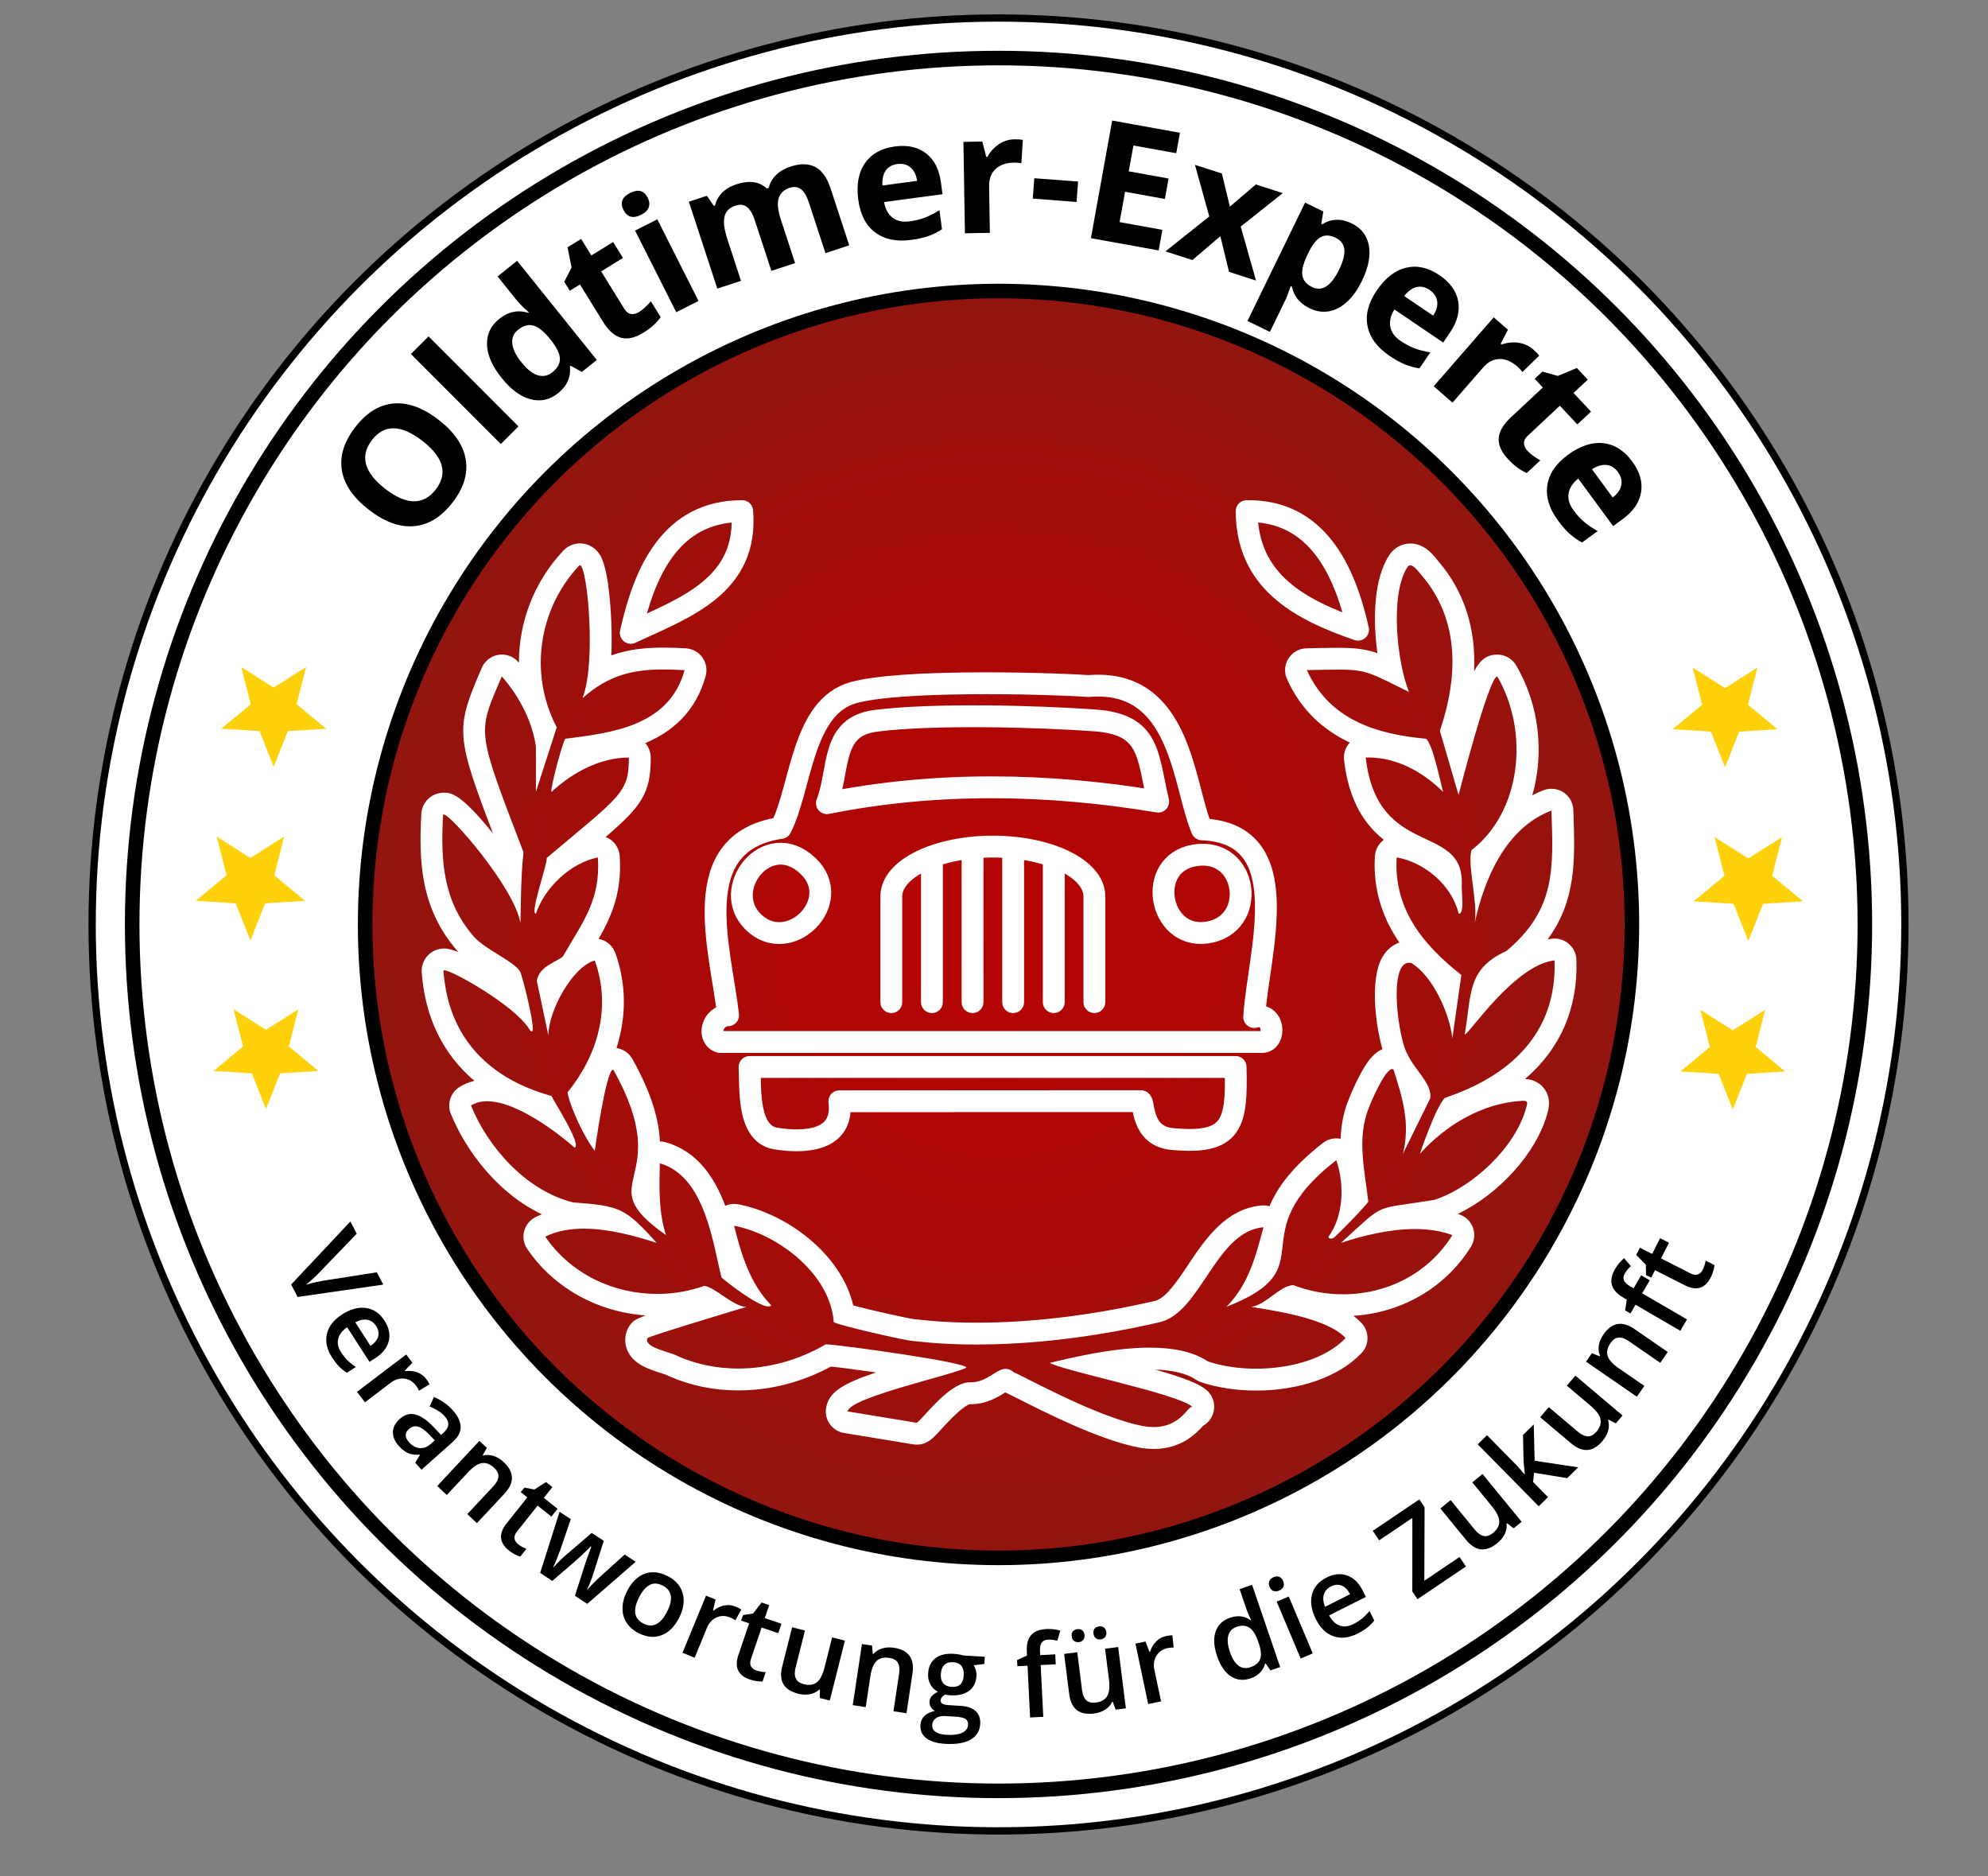
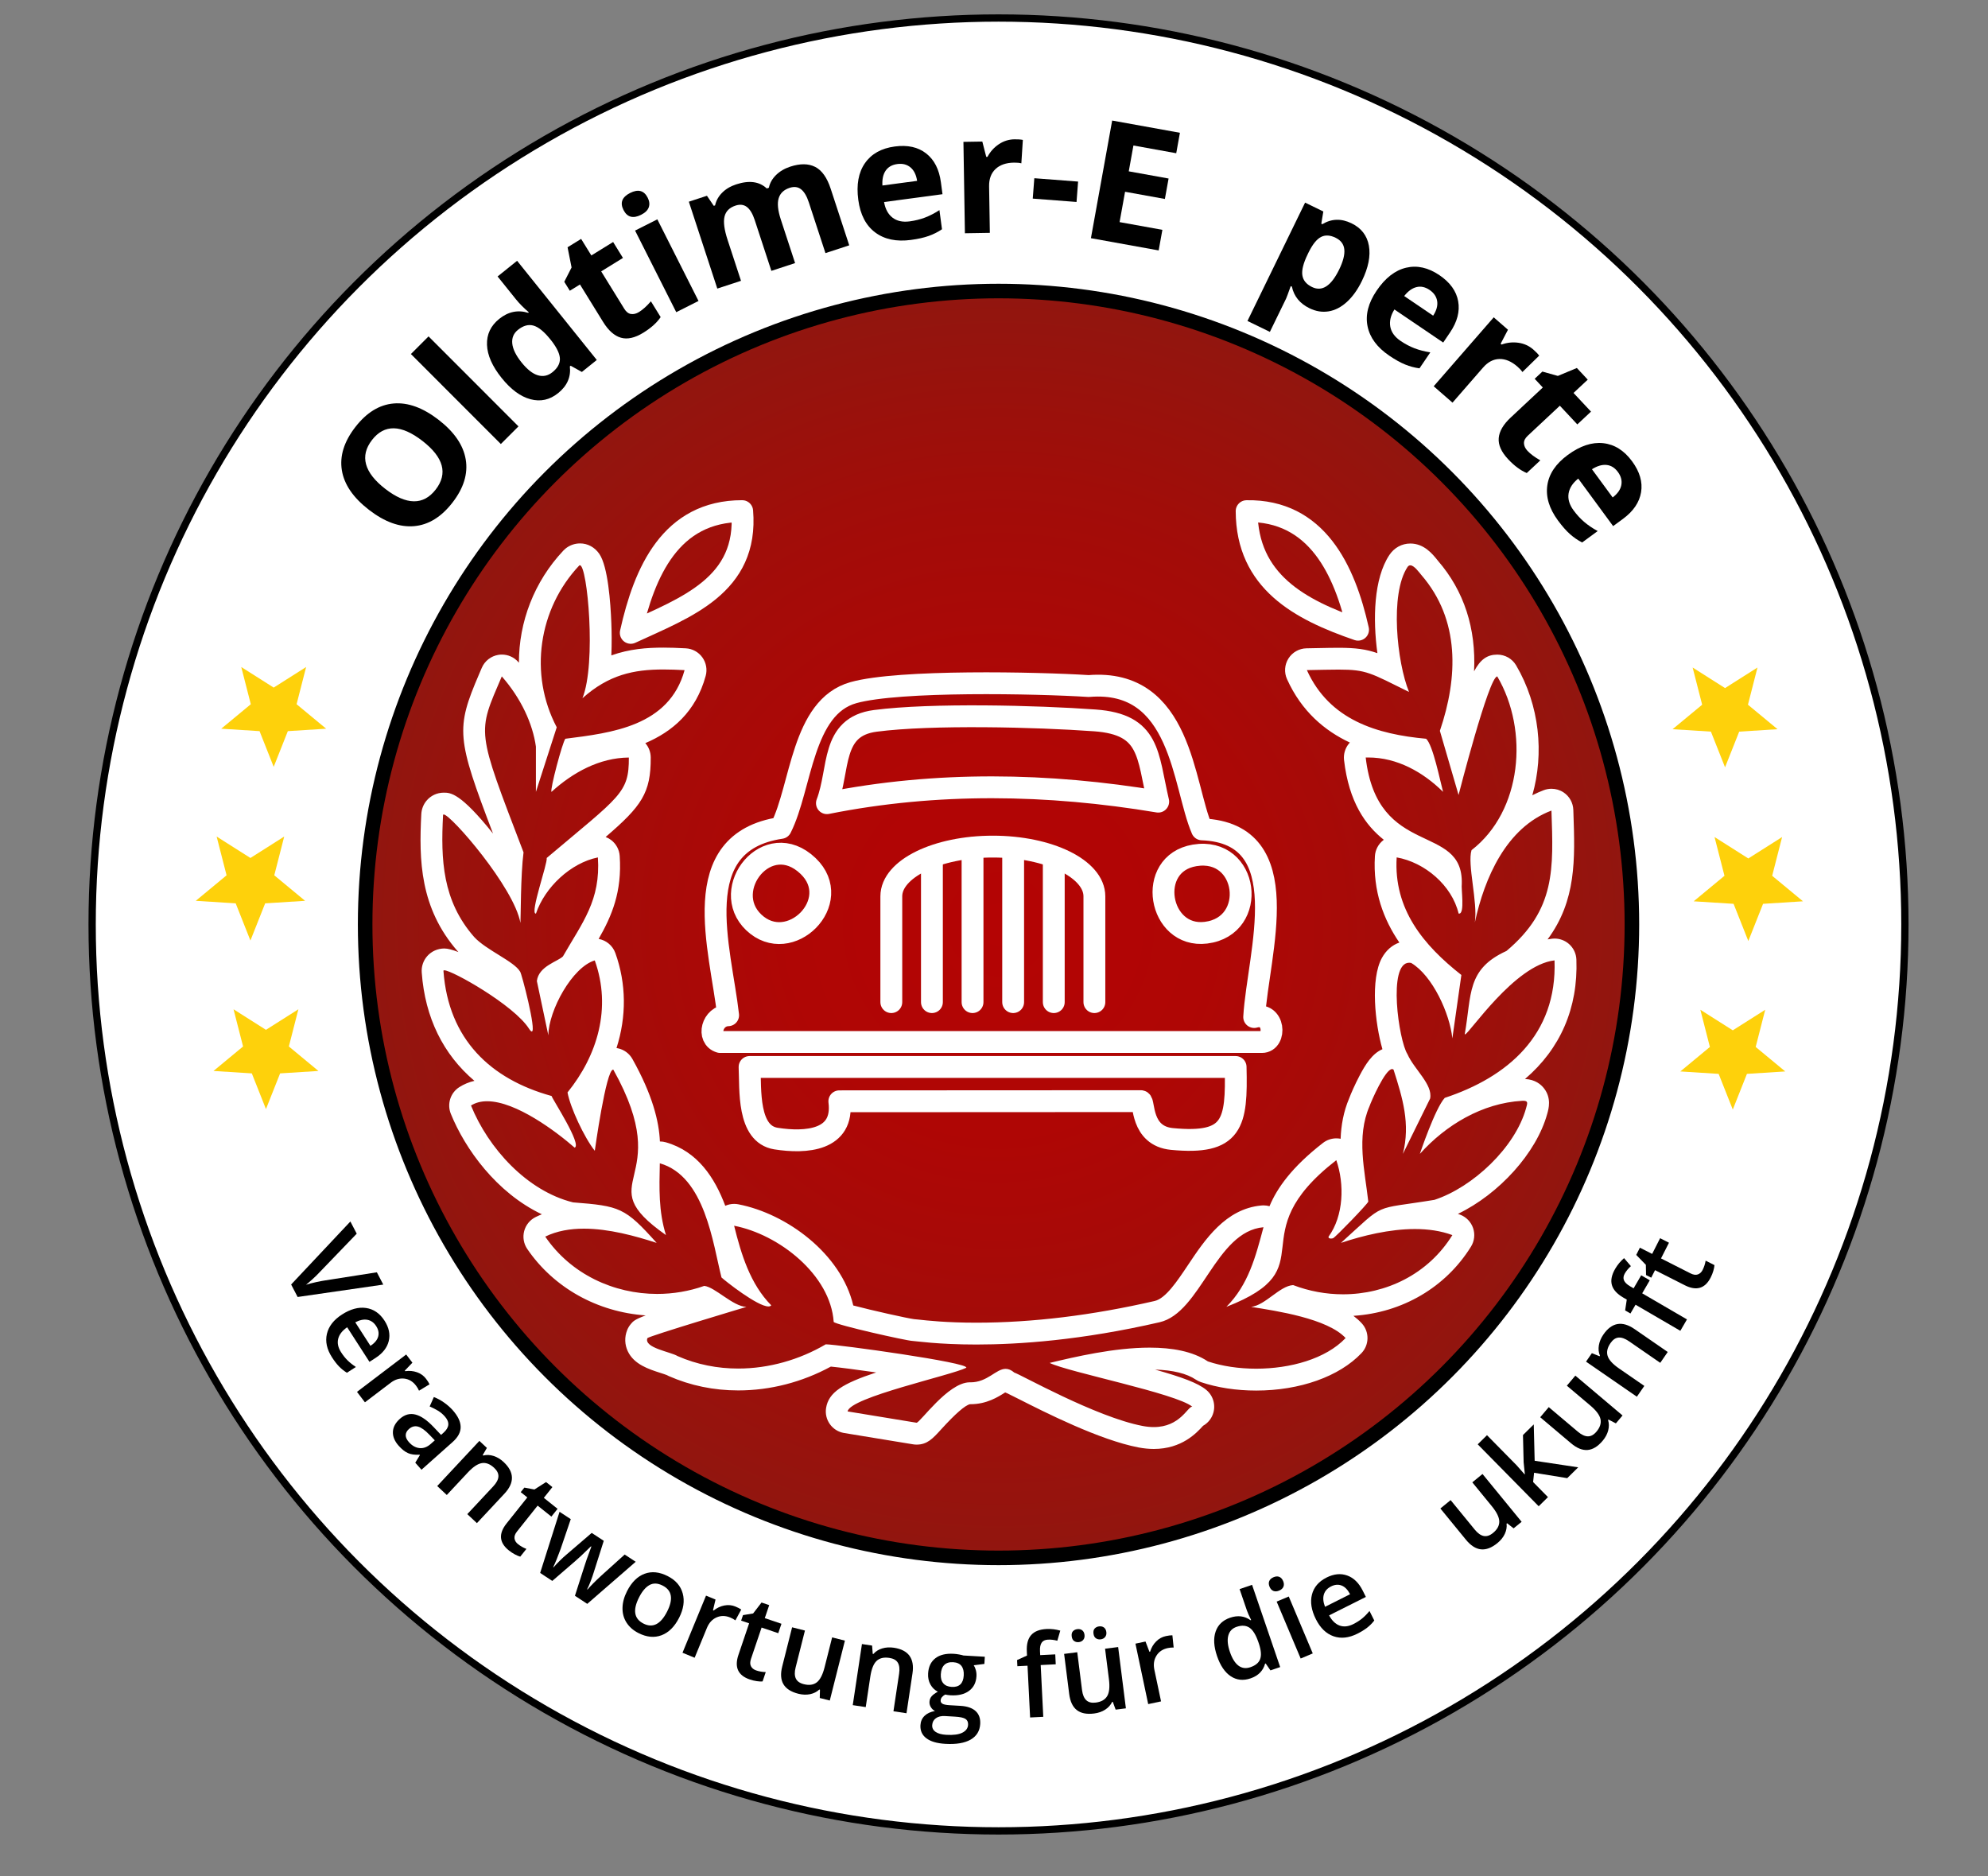
<svg xmlns="http://www.w3.org/2000/svg" id="Ebene_1" data-name="Ebene 1" width="273.07" height="257.679" viewBox="0 0 273.07 257.679">
  <rect x="0" y="0" width="273.07" height="257.679" fill="#808080" stroke="none" />
  <defs>
    <style>
      .cls-1 {
        fill: #fed10b;
      }

      .cls-2 {
        fill: #fff;
      }

      .cls-3 {
        stroke: #fff;
        stroke-linecap: round;
        stroke-linejoin: round;
        stroke-width: 3px;
      }

      .cls-3, .cls-4, .cls-5 {
        fill: none;
      }

      .cls-4, .cls-5, .cls-6 {
        stroke: #000;
        stroke-miterlimit: 10;
      }

      .cls-5, .cls-6 {
        stroke-width: 2px;
      }

      .cls-6 {
        fill: url(#Unbenannter_Verlauf_2);
      }
    </style>
    <radialGradient id="Unbenannter_Verlauf_2" data-name="Unbenannter Verlauf 2" cx="137.156" cy="126.974" fx="137.156" fy="126.974" r="87" gradientUnits="userSpaceOnUse">
      <stop offset="0" stop-color="#b40404" />
      <stop offset=".328" stop-color="#af0605" />
      <stop offset=".697" stop-color="#a10d09" />
      <stop offset="1" stop-color="#91160f" />
    </radialGradient>
  </defs>
  <circle class="cls-2" cx="137.156" cy="126.974" r="124.5" />
  <g>
    <path d="M51.766,174.752l.88,1.687-11.762,1.702-.894-1.714,8.137-8.655.873,1.674-5.103,5.299c-.238.263-.558.576-.958.941-.401.364-.706.624-.914.778.376-.12.822-.238,1.34-.352.517-.114.904-.19,1.163-.226l7.237-1.135Z" />
    <path d="M45.61,186.441c-.716-1.108-.951-2.185-.708-3.228.244-1.042.933-1.93,2.067-2.661,1.165-.751,2.268-1.051,3.309-.9,1.04.15,1.888.732,2.542,1.747.606.941.8,1.869.581,2.784-.22.914-.831,1.694-1.832,2.341l-.819.527-3.063-4.752c-.679.468-1.09.998-1.234,1.591-.144.592-.011,1.208.402,1.849.272.421.565.788.878,1.1.315.311.698.617,1.151.915l-1.231.794c-.414-.256-.78-.55-1.098-.881-.316-.331-.632-.739-.944-1.226ZM51.672,182.139c-.31-.481-.712-.769-1.204-.862-.492-.093-1.049.021-1.669.342l2.087,3.236c.584-.388.939-.817,1.063-1.288.126-.471.033-.946-.277-1.428Z" />
    <path d="M58.518,189.374c.22.289.38.543.482.761l-1.445.876c-.105-.241-.242-.471-.409-.691-.436-.574-.977-.896-1.622-.969-.645-.071-1.268.12-1.866.575l-3.531,2.682-1.091-1.435,6.757-5.133.855,1.124-1.048,1.095.056.073c.573-.082,1.115-.033,1.625.148.51.181.923.478,1.238.894Z" />
    <path d="M57.039,200.904l.643-1.055-.04-.045c-.658.037-1.194-.037-1.609-.223s-.838-.52-1.27-1.006c-.555-.623-.818-1.259-.793-1.908.025-.648.346-1.246.961-1.794.653-.581,1.362-.776,2.126-.587.765.19,1.603.768,2.518,1.734l1.009,1.065.338-.301c.405-.36.624-.725.656-1.092.032-.368-.128-.751-.481-1.148-.289-.324-.614-.594-.975-.807s-.729-.399-1.103-.559l.575-1.293c.485.185.957.44,1.414.765.458.326.848.671,1.171,1.033.717.807,1.082,1.571,1.096,2.295s-.355,1.421-1.108,2.09l-4.271,3.799-.856-.964ZM56.172,198.081c.435.489.921.761,1.457.815.537.053,1.052-.14,1.545-.578l.55-.489-.758-.784c-.587-.613-1.103-.981-1.55-1.102-.445-.12-.863-.007-1.253.34-.283.252-.427.53-.433.836-.005.306.142.627.441.963Z" />
    <path d="M65.509,209.203l-1.322-1.236,3.562-3.812c.447-.478.684-.926.712-1.341.027-.415-.168-.818-.587-1.209-.557-.52-1.118-.737-1.683-.649-.565.089-1.209.519-1.933,1.293l-2.886,3.088-1.317-1.23,5.793-6.199,1.031.963-.574.986.067.062c.463-.12.941-.101,1.435.06.494.161.95.436,1.369.828,1.487,1.39,1.524,2.841.109,4.354l-3.776,4.042Z" />
    <path d="M71.146,212.083c.345.273.731.494,1.161.66l-.846,1.062c-.211-.056-.457-.159-.739-.31-.283-.149-.557-.33-.82-.54-1.336-1.065-1.442-2.302-.32-3.709l2.85-3.575-.905-.723.497-.624,1.383.259,1.599-1.022.87.693-1.176,1.477,1.89,1.506-.852,1.068-1.89-1.507-2.831,3.552c-.271.34-.386.658-.345.956.041.297.199.556.475.776Z" />
    <path d="M78.973,219.18l1.254-3.912c.119-.424.453-1.37,1.001-2.84l-.058-.037c-1.006.991-1.74,1.682-2.202,2.069l-3.106,2.679-1.667-1.095,2.666-8.398,1.539,1.01-1.39,4.089c-.361.999-.701,1.834-1.02,2.506l.038.025c.248-.284.548-.6.901-.946.352-.347.627-.6.823-.758l3.526-3.026,1.655,1.086-1.404,4.419c-.073.252-.203.625-.391,1.12-.186.495-.351.867-.49,1.118l.051.034c.409-.484,1.042-1.122,1.897-1.912l3.21-2.894,1.515.993-6.656,5.781-1.693-1.11Z" />
    <path d="M93.286,222.196c-.629,1.234-1.437,2.037-2.423,2.408-.986.37-2.044.268-3.175-.309-.706-.359-1.249-.837-1.63-1.432-.38-.596-.564-1.266-.551-2.012.012-.745.219-1.512.62-2.301.624-1.226,1.426-2.023,2.405-2.391.98-.368,2.041-.262,3.186.321,1.094.557,1.78,1.35,2.06,2.379.28,1.029.115,2.141-.492,3.335ZM87.782,219.395c-.889,1.745-.688,2.946.603,3.603,1.275.649,2.358.102,3.247-1.645.879-1.728.676-2.918-.609-3.572-.674-.344-1.276-.369-1.808-.077-.53.293-1.008.856-1.433,1.69Z" />
    <path d="M101.016,220.658c.336.138.603.275.801.412l-.803,1.486c-.213-.153-.447-.283-.702-.389-.667-.274-1.297-.279-1.89-.015-.594.265-1.033.745-1.319,1.44l-1.688,4.1-1.667-.686,3.231-7.846,1.306.538-.35,1.474.085.035c.453-.361.945-.593,1.477-.695.531-.102,1.038-.054,1.52.145Z" />
    <path d="M103.867,229.433c.417.142.856.217,1.316.228l-.435,1.286c-.217.019-.484.005-.801-.04-.316-.046-.635-.122-.955-.231-1.617-.549-2.138-1.675-1.56-3.38l1.467-4.331-1.097-.371.256-.756,1.389-.227,1.157-1.503,1.054.357-.606,1.787,2.289.775-.439,1.293-2.289-.775-1.457,4.302c-.14.412-.14.751-.001,1.017.14.266.377.455.711.568Z" />
    <path d="M112.603,233.22l.026-1.14-.089-.023c-.34.321-.762.533-1.265.639-.505.104-1.044.084-1.619-.06-.997-.252-1.678-.688-2.044-1.308-.365-.62-.421-1.433-.167-2.439l1.358-5.378,1.763.445-1.281,5.072c-.159.63-.149,1.135.029,1.515.178.38.543.64,1.093.778.734.185,1.329.102,1.784-.249.455-.352.814-1.044,1.074-2.075l1.035-4.099,1.755.443-2.077,8.227-1.376-.348Z" />
    <path d="M124.515,235.313l-1.791-.27.777-5.159c.098-.647.04-1.149-.173-1.508-.212-.357-.602-.579-1.168-.664-.754-.114-1.339.025-1.755.418s-.702,1.112-.86,2.159l-.629,4.18-1.783-.268,1.264-8.391,1.395.21.085,1.138.091.014c.314-.361.719-.615,1.217-.763s1.03-.179,1.597-.094c2.013.304,2.865,1.48,2.557,3.527l-.823,5.47Z" />
    <path d="M135.273,227.552l-.058.988-1.463.184c.122.186.219.412.291.678.071.266.099.544.082.835-.052.873-.393,1.542-1.024,2.007-.632.466-1.477.667-2.533.606-.271-.016-.515-.051-.731-.104-.402.218-.612.487-.632.809-.011.194.071.345.247.452.175.107.506.176.99.204l1.478.087c.935.054,1.633.295,2.095.722.461.426.67,1.015.627,1.766-.057.96-.495,1.677-1.317,2.151s-1.98.668-3.477.581c-1.154-.067-2.022-.323-2.606-.768s-.854-1.044-.81-1.799c.03-.521.221-.949.57-1.285.351-.335.825-.555,1.426-.658-.233-.116-.422-.292-.565-.528s-.206-.479-.191-.731c.019-.316.123-.579.315-.788s.47-.41.835-.605c-.429-.215-.767-.543-1.015-.985s-.355-.949-.322-1.522c.054-.919.385-1.614.994-2.086s1.449-.676,2.522-.613c.24.015.491.046.752.094.261.049.457.095.588.139l2.933.171ZM128.046,236.951c-.022.388.135.696.473.927.338.23.823.363,1.456.399.981.058,1.719-.04,2.215-.293s.758-.611.785-1.076c.021-.367-.095-.637-.349-.808-.254-.172-.738-.277-1.453-.319l-1.363-.08c-.516-.03-.932.067-1.25.292s-.489.544-.514.958ZM129.231,229.95c-.031.531.082.947.338,1.249.257.302.641.468,1.151.498,1.041.06,1.595-.466,1.659-1.578.032-.552-.071-.984-.311-1.298-.241-.315-.624-.486-1.149-.518-.521-.03-.924.095-1.21.376-.285.28-.444.704-.477,1.27Z" />
    <path d="M145.017,228.592l-2.068.102.354,7.111-1.808.09-.355-7.11-1.395.069-.042-.843,1.367-.621-.027-.552c-.05-1.001.147-1.755.594-2.261.446-.507,1.151-.783,2.117-.832.633-.031,1.262.042,1.885.221l-.406,1.388c-.452-.12-.88-.171-1.283-.15-.408.019-.7.161-.874.424-.174.262-.248.645-.223,1.151l.027.552,2.069-.103.067,1.364Z" />
    <path d="M153.244,234.819l-.391-1.071-.091.011c-.199.423-.515.774-.945,1.056-.432.281-.941.459-1.529.534-1.02.129-1.813-.028-2.38-.473-.566-.443-.915-1.181-1.045-2.211l-.696-5.503,1.804-.228.656,5.19c.082.644.275,1.111.58,1.399.304.289.738.398,1.302.327.75-.096,1.273-.39,1.569-.884.296-.493.377-1.268.244-2.323l-.531-4.193,1.797-.228,1.065,8.418-1.408.178ZM147.209,224.764c-.04-.315.017-.552.169-.713s.351-.257.594-.288c.269-.034.493.018.673.154.18.138.287.346.322.624.034.27-.019.495-.161.678-.143.184-.345.292-.608.325-.244.03-.46-.017-.648-.143s-.302-.338-.34-.638ZM150.2,224.386c-.04-.315.017-.553.169-.714s.35-.257.594-.288c.269-.033.494.018.677.154.182.137.291.345.326.624.035.274-.021.501-.169.683-.147.181-.35.288-.608.32-.244.031-.46-.017-.648-.142-.189-.126-.302-.339-.34-.638Z" />
    <path d="M160.144,224.717c.354-.075.653-.112.894-.11l.175,1.681c-.264-.008-.53.018-.8.074-.706.148-1.23.5-1.57,1.053s-.433,1.196-.278,1.933l.916,4.338-1.765.373-1.751-8.303,1.381-.291.542,1.414.09-.019c.171-.554.447-1.022.828-1.406.382-.383.828-.629,1.339-.736Z" />
    <path d="M171.778,230.524c-1.001.343-1.907.247-2.717-.287s-1.438-1.457-1.887-2.769c-.45-1.316-.516-2.438-.198-3.366.318-.928.981-1.563,1.987-1.907,1.055-.36,1.991-.246,2.81.345l.087-.029c-.279-.548-.476-.989-.59-1.323l-1-2.925,1.713-.586,3.861,11.295-1.335.457-.658-.951-.079.027c-.274.985-.939,1.659-1.994,2.019ZM171.764,228.988c.701-.239,1.145-.611,1.329-1.115.185-.503.131-1.199-.162-2.089l-.082-.239c-.346-1.012-.756-1.674-1.231-1.987-.475-.314-1.062-.35-1.765-.11-.6.205-.979.606-1.137,1.204-.158.597-.083,1.346.225,2.246.305.891.693,1.516,1.168,1.875s1.026.432,1.655.216Z" />
    <path d="M174.388,217.951c-.125-.297-.141-.56-.046-.789.096-.229.294-.406.596-.534.292-.123.553-.139.783-.047s.407.285.533.582c.119.283.132.54.038.771-.095.231-.287.408-.58.531-.301.127-.567.144-.799.05s-.406-.282-.525-.565ZM180.32,227.097l-1.661.701-3.298-7.817,1.661-.701,3.298,7.817Z" />
    <path d="M186.457,224.385c-1.18.592-2.274.711-3.285.356-1.01-.354-1.818-1.135-2.424-2.342-.621-1.239-.801-2.367-.539-3.386.261-1.019.932-1.798,2.011-2.339,1.001-.503,1.944-.596,2.83-.278.885.316,1.595,1.008,2.13,2.072l.436.871-5.054,2.535c.393.725.875,1.19,1.448,1.398.573.207,1.2.14,1.882-.202.447-.225.844-.476,1.188-.755.344-.278.689-.627,1.033-1.046l.657,1.31c-.3.385-.631.717-.994.997-.363.279-.803.549-1.319.808ZM182.832,217.896c-.513.257-.841.625-.987,1.103-.145.479-.092,1.045.16,1.697l3.442-1.728c-.323-.621-.712-1.02-1.166-1.195-.454-.176-.938-.135-1.449.122Z" />
-     <path d="M201.358,215.159l-6.652,4.487-.712-1.056.007-10.101-4.561,3.076-.879-1.305,6.398-4.315.721,1.068-.035,10.102,4.834-3.261.879,1.304Z" />
+     <path d="M201.358,215.159Z" />
    <path d="M207.912,209.919l-.9-.7-.071.059c.056.463-.024.929-.24,1.395-.216.468-.553.89-1.012,1.265-.796.651-1.552.94-2.268.864s-1.402-.515-2.06-1.318l-3.513-4.292,1.407-1.151,3.313,4.049c.411.503.822.796,1.234.878.411.083.837-.055,1.276-.415.585-.478.872-1.006.861-1.582-.012-.575-.354-1.274-1.028-2.098l-2.678-3.272,1.401-1.147,5.374,6.566-1.099.898Z" />
    <path d="M209.452,202.47l-.167-1.623-.091-3.744,1.481-1.459.125,4.992,5.981.902-1.508,1.486-4.552-.74-.135,1.273,2.041,2.072-1.274,1.254-8.376-8.505,1.274-1.255,4.085,4.149,1.081,1.228.033-.032Z" />
    <path d="M221.956,195.501l-1.013-.524-.06.07c.14.445.145.918.019,1.416-.126.499-.381.976-.764,1.429-.663.785-1.353,1.207-2.071,1.264-.717.057-1.473-.25-2.266-.919l-4.238-3.578,1.173-1.39,3.998,3.375c.496.419.954.632,1.374.638.42.007.812-.207,1.179-.641.488-.578.674-1.149.558-1.713s-.581-1.188-1.395-1.875l-3.229-2.727,1.168-1.384,6.483,5.474-.916,1.085Z" />
    <path d="M229.079,185.695l-1.028,1.49-4.294-2.963c-.539-.371-1.016-.54-1.431-.507-.414.034-.784.287-1.109.759-.434.627-.565,1.214-.395,1.76s.691,1.119,1.562,1.721l3.479,2.4-1.024,1.484-6.983-4.818.802-1.162,1.059.423.053-.075c-.188-.44-.238-.916-.151-1.429.086-.512.291-1.004.617-1.476,1.155-1.675,2.586-1.925,4.291-.749l4.553,3.142Z" />
    <path d="M226.613,175.848l-1.043,1.79,6.151,3.584-.911,1.565-6.151-3.584-.703,1.207-.729-.425.226-1.485-.477-.277c-.866-.505-1.39-1.082-1.57-1.732-.181-.649-.028-1.392.459-2.228.319-.548.724-1.034,1.214-1.459l.94,1.099c-.348.312-.623.644-.827.992-.206.353-.246.675-.121.964.124.288.405.56.843.815l.477.277,1.043-1.789,1.18.686Z" />
    <path d="M233.874,174.421c.199-.392.336-.815.412-1.27l1.211.614c-.013.217-.064.479-.153.786-.091.308-.212.611-.364.912-.773,1.523-1.962,1.878-3.567,1.063l-4.078-2.069-.523,1.033-.712-.361-.026-1.406-1.323-1.36.504-.992,1.683.855,1.094-2.155,1.218.618-1.094,2.155,4.051,2.055c.388.197.723.245,1.006.145.283-.101.504-.308.664-.623Z" />
  </g>
-   <circle class="cls-5" cx="137.156" cy="126.974" r="119" />
  <circle class="cls-6" cx="137.156" cy="126.974" r="87" />
  <circle class="cls-4" cx="137.156" cy="126.974" r="124.5" />
  <g>
    <g>
      <polygon class="cls-1" points="34.398 129.181 36.423 124.074 41.906 123.727 37.674 120.223 39.038 114.901 34.398 117.843 29.758 114.901 31.122 120.223 26.891 123.727 32.374 124.074 34.398 129.181" />
      <polygon class="cls-1" points="36.532 152.332 38.476 147.429 43.739 147.096 39.677 143.733 40.986 138.624 36.532 141.448 32.078 138.624 33.388 143.733 29.326 147.096 34.589 147.429 36.532 152.332" />
      <polygon class="cls-1" points="37.594 105.324 39.538 100.421 44.801 100.088 40.739 96.725 42.048 91.616 37.594 94.44 33.14 91.616 34.45 96.725 30.388 100.088 35.651 100.421 37.594 105.324" />
    </g>
    <g>
      <polygon class="cls-1" points="240.148 129.248 238.124 124.141 232.641 123.794 236.872 120.29 235.508 114.968 240.148 117.91 244.788 114.968 243.424 120.29 247.656 123.794 242.173 124.141 240.148 129.248" />
      <polygon class="cls-1" points="238.014 152.399 236.071 147.496 230.808 147.163 234.869 143.8 233.56 138.691 238.014 141.515 242.468 138.691 241.159 143.8 245.22 147.163 239.958 147.496 238.014 152.399" />
      <polygon class="cls-1" points="236.952 105.391 235.009 100.489 229.745 100.155 233.807 96.792 232.498 91.683 236.952 94.507 241.406 91.683 240.097 96.792 244.159 100.155 238.895 100.489 236.952 105.391" />
    </g>
  </g>
  <g>
    <path d="M60.252,57.667c2.149,1.663,3.389,3.475,3.719,5.434s-.275,3.934-1.815,5.923c-1.54,1.99-3.299,3.071-5.278,3.243s-4.05-.578-6.211-2.25c-2.161-1.673-3.398-3.484-3.711-5.436-.312-1.95.303-3.924,1.847-5.919s3.3-3.077,5.267-3.245,4.027.582,6.183,2.25ZM52.918,67.144c1.451,1.123,2.757,1.692,3.917,1.71s2.164-.521,3.012-1.616c1.7-2.197,1.091-4.425-1.828-6.684-2.926-2.264-5.233-2.303-6.924-.118-.848,1.096-1.119,2.207-.812,3.334s1.185,2.252,2.636,3.374Z" />
    <path d="M71.217,58.565l-2.423,2.421-12.352-12.36,2.424-2.422,12.352,12.361Z" />
    <path d="M76.66,53.999c-1.15.924-2.412,1.203-3.786.838s-2.696-1.339-3.967-2.921c-1.29-1.605-1.961-3.124-2.013-4.557-.051-1.433.51-2.621,1.683-3.563,1.231-.989,2.556-1.266,3.973-.829l.088-.07c-.721-.621-1.31-1.219-1.77-1.79l-2.519-3.135,2.68-2.152,10.945,13.622-2.049,1.647-1.536-.855-.114.091c.167,1.451-.371,2.676-1.614,3.675ZM75.887,51.119c.683-.549,1.023-1.149,1.022-1.802,0-.652-.368-1.466-1.103-2.441l-.232-.288c-.844-1.051-1.611-1.674-2.301-1.869-.69-.194-1.399.001-2.129.587-.595.478-.855,1.103-.779,1.873.076.769.501,1.636,1.274,2.599.774.963,1.52,1.552,2.24,1.766.72.215,1.389.073,2.008-.424Z" />
    <path d="M87.78,42.853c.51-.315,1.053-.804,1.628-1.468l1.34,2.169c-.525.773-1.317,1.486-2.375,2.14-1.166.72-2.196.949-3.092.689-.896-.261-1.708-.981-2.436-2.159l-3.181-5.15-1.395.861-.762-1.232,1.004-1.966-.552-2.774,1.863-1.15,1.404,2.274,2.991-1.848,1.351,2.188-2.99,1.847,3.18,5.15c.256.415.56.648.915.702.354.055.724-.037,1.105-.273Z" />
    <path d="M85.641,28.838c-.503-.996-.199-1.774.91-2.334s1.916-.342,2.418.654c.239.475.287.914.144,1.317-.144.404-.494.746-1.049,1.026-1.109.56-1.917.338-2.423-.664ZM95.947,41.336l-3.058,1.543-5.656-11.21,3.059-1.543,5.655,11.21Z" />
    <path d="M109.21,36.136l-3.255,1.066-2.284-6.969c-.281-.861-.638-1.46-1.066-1.796-.43-.336-.953-.402-1.572-.199-.833.273-1.337.776-1.514,1.512s-.035,1.804.424,3.206l1.84,5.613-3.255,1.066-3.91-11.932,2.487-.815.938,1.383.181-.06c.141-.652.463-1.233.967-1.74.503-.508,1.145-.89,1.929-1.147,1.785-.585,3.187-.398,4.202.561l.288-.095c.138-.66.469-1.244.991-1.755.521-.51,1.174-.893,1.957-1.149,1.352-.442,2.488-.431,3.409.035.921.467,1.632,1.465,2.133,2.994l2.55,7.78-3.266,1.07-2.284-6.97c-.281-.86-.637-1.459-1.066-1.795-.429-.336-.953-.402-1.572-.2-.797.262-1.3.741-1.508,1.44-.208.699-.109,1.667.296,2.905l1.962,5.987Z" />
    <path d="M125.134,32.953c-2.004.269-3.644-.074-4.92-1.029-1.275-.954-2.05-2.444-2.32-4.471-.279-2.085.025-3.767.916-5.046.89-1.278,2.255-2.041,4.096-2.287,1.759-.236,3.194.082,4.309.952,1.113.871,1.789,2.189,2.025,3.955l.221,1.647-8.026,1.075c.167.959.554,1.675,1.16,2.144s1.393.641,2.357.512c.749-.101,1.447-.273,2.095-.519.646-.245,1.312-.588,1.992-1.026l.352,2.627c-.555.377-1.159.683-1.815.917-.655.235-1.47.418-2.441.548ZM123.251,22.532c-.72.097-1.254.4-1.601.911s-.494,1.19-.441,2.036l4.765-.638c-.127-.837-.433-1.455-.917-1.855s-1.086-.552-1.806-.455Z" />
    <path d="M139.34,19.135c.464-.008.851.019,1.158.082l-.206,3.216c-.278-.07-.615-.102-1.013-.096-1.093.018-1.94.312-2.541.884-.601.571-.893,1.362-.876,2.373l.103,6.389-3.425.056-.204-12.554,2.594-.042.54,2.103.168-.003c.378-.71.894-1.285,1.55-1.727.656-.441,1.373-.668,2.151-.681Z" />
    <path d="M141.858,27.279l.215-2.8,6.013.46-.214,2.8-6.014-.46Z" />
    <path d="M159.154,34.396l-9.306-1.682,2.919-16.157,9.306,1.681-.507,2.808-5.88-1.062-.641,3.548,5.471.988-.508,2.807-5.47-.988-.753,4.167,5.879,1.062-.511,2.83Z" />
-     <path d="M166.104,29.73l-1.965-7.087,3.699,1.191,1.094,4.553,3.566-3.051,3.699,1.191-5.774,4.594,2.106,7.415-3.71-1.194-1.192-4.903-3.842,3.281-3.699-1.191,6.018-4.799Z" />
    <path d="M179.871,42.338c-1.326-.645-2.132-1.634-2.417-2.963l-.161-.079c-.352.995-.564,1.566-.636,1.715l-2.228,4.573-3.079-1.5,7.917-16.255,2.504,1.219-.279,1.676.142.069c1.265-.767,2.603-.806,4.017-.118,1.333.649,2.126,1.673,2.378,3.069.252,1.397-.067,3.012-.959,4.842-.587,1.205-1.273,2.166-2.06,2.882-.786.717-1.618,1.148-2.498,1.295-.879.146-1.759.005-2.641-.425ZM183.462,32.657c-.761-.371-1.431-.407-2.008-.11-.578.298-1.137.981-1.674,2.052l-.162.334c-.591,1.211-.833,2.167-.729,2.867.103.701.547,1.241,1.327,1.621,1.38.672,2.624-.129,3.732-2.404.541-1.11.776-2.026.707-2.747s-.468-1.259-1.194-1.612Z" />
    <path d="M190.829,48.85c-1.674-1.134-2.668-2.481-2.984-4.044-.316-1.562.1-3.188,1.246-4.881,1.18-1.741,2.528-2.793,4.044-3.153,1.516-.361,3.041-.021,4.578,1.02,1.47.995,2.329,2.188,2.58,3.58.251,1.391-.123,2.824-1.123,4.299l-.933,1.376-6.702-4.543c-.516.827-.703,1.618-.564,2.373s.612,1.405,1.418,1.951c.626.424,1.262.76,1.908,1.008.645.248,1.369.435,2.17.561l-1.487,2.194c-.664-.088-1.319-.263-1.965-.524s-1.375-.667-2.187-1.218ZM196.364,39.822c-.601-.408-1.201-.536-1.8-.387-.6.15-1.161.559-1.685,1.226l3.978,2.696c.463-.708.646-1.373.552-1.993-.096-.621-.443-1.135-1.045-1.542Z" />
    <path d="M210.616,48.011c.351.305.619.583.807.836l-2.305,2.252c-.16-.238-.389-.487-.689-.748-.824-.718-1.651-1.065-2.479-1.043-.829.022-1.575.415-2.239,1.178l-4.196,4.819-2.583-2.25,8.245-9.469,1.956,1.704-1.005,1.924.127.11c.756-.274,1.524-.356,2.308-.246.782.11,1.467.421,2.054.933Z" />
    <path d="M209.816,61.924c.409.438.996.873,1.761,1.306l-1.862,1.741c-.862-.362-1.718-.997-2.566-1.905-.935-1.001-1.364-1.966-1.285-2.896.078-.93.624-1.867,1.636-2.813l4.421-4.135-1.12-1.197,1.059-.989,2.125.596,2.611-1.089,1.496,1.6-1.953,1.826,2.401,2.567-1.879,1.756-2.4-2.567-4.421,4.135c-.356.332-.525.678-.508,1.036.017.357.179.701.485,1.029Z" />
    <path d="M213.995,71.48c-1.197-1.629-1.683-3.232-1.457-4.811.225-1.577,1.161-2.971,2.809-4.181,1.695-1.246,3.318-1.785,4.867-1.617,1.549.167,2.873.999,3.972,2.495,1.051,1.431,1.461,2.843,1.231,4.237-.23,1.395-1.062,2.62-2.498,3.675l-1.34.984-4.793-6.526c-.763.606-1.204,1.289-1.326,2.047-.121.758.106,1.529.683,2.313.447.609.935,1.14,1.46,1.589.525.45,1.145.869,1.856,1.257l-2.137,1.568c-.596-.305-1.154-.69-1.675-1.151-.521-.463-1.072-1.09-1.652-1.88ZM222.235,64.827c-.431-.585-.953-.907-1.567-.967-.615-.06-1.281.138-1.998.59l2.846,3.874c.673-.513,1.068-1.077,1.187-1.694.118-.616-.037-1.218-.467-1.803Z" />
  </g>
  <path class="cls-2" d="M79.66,77.64c1.014,0,2.279,13.456.344,18.263,3.61-3.228,7.037-3.95,11.123-3.95.931,0,1.897.037,2.906.091-2.114,7.724-10.064,8.621-16.378,9.424-.395.48-2.134,6.988-1.903,7.295,2.915-2.653,6.578-4.683,10.626-4.715.024,4.911-1.187,5.269-11.283,13.795.143.729-2.342,7.638-1.502,7.638.008,0,.016-.001.024-.002,1.234-3.624,4.769-6.952,8.508-7.712.398,5.902-2.122,8.918-4.799,13.592-.703.711-3.338,1.334-3.582,3.387l1.575,7.453c.05-3.451,3.299-9.374,6.378-10.285,2.342,6.535.361,13.062-3.743,18.132.38,2.089,2.311,6.211,3.747,8.017,0,0,1.538-11.148,2.518-11.148.009,0,.018.001.027.003,8.813,15.755-3.597,15.114,7.231,22.72-1.031-3.292-.915-6.433-.844-9.858,6.22,1.775,7.283,11.024,8.471,15.678.5.476,4.945,3.983,6.441,3.983.175,0,.31-.048.393-.154-2.9-2.941-4.124-7.014-5.099-10.931,6.161,1.188,13.243,6.751,13.678,13.213.366.422,9.982,2.58,10.809,2.607.409.013,3.486.495,8.785.495,5.867,0,14.458-.59,25.171-3.06,5.693-1.312,7.683-12.478,14.27-13.051-1.074,4.025-2.063,7.893-5.096,10.935,13.906-5.419,1.602-9.67,15.098-20.143,1.141,3.283,1.016,7.641-1.063,10.503-.042.199.142.263.332.263.114,0,.229-.023.298-.055.353-.159,4.731-4.687,4.827-5.023-.468-4.211-1.665-8.872.166-13.097.227-.653,2.156-5.106,3.106-5.106.071,0,.137.025.197.079,1.245,3.908,2.329,7.416,1.283,11.573l3.743-7.604c.388-1.936-2.185-3.99-3.12-6.103-1.186-1.854-2.737-12.551.245-12.551.084,0,.171.009.263.026,2.96,1.753,5.328,7.003,5.663,10.369l1.239-8.711c-5.213-4.097-9.322-9.039-8.886-16.15,3.852.678,7.591,3.84,8.508,7.712.024.005.047.008.069.008.808,0,.256-3.404.367-4.093.217-8.458-11.586-3.393-13.198-17.345.118-.004.235-.005.352-.005,3.956,0,7.524,2.004,10.274,4.719-.404-1.484-1.388-6.461-2.331-7.292-6.689-.61-13.264-2.535-16.376-9.428,1.862-.034,3.25-.071,4.36-.071,3.844,0,4.351.449,9.671,3.07-1.661-4.069-2.656-13.449-.214-17.149.113-.172.247-.242.391-.242.537,0,1.216.979,1.517,1.327,5.334,6.163,5.041,14.066,2.545,21.406l2.567,8.808s4.165-16.275,5.316-16.282c4.37,7.445,3.413,18.485-3.535,23.863-.604,1.937.878,7.152.454,9.928-.036.166-.071.331-.104.495.043-.154.077-.32.104-.495,1.324-6.108,4.316-13.027,10.523-15.365.27,7.978.598,13.589-6.177,19.281-5.503,2.503-4.77,5.999-5.725,11.385-.004.05.007.073.032.073.509,0,6.812-9.545,12.293-10.162.372,10.252-6.471,16.04-15.076,18.882-1.33,1.44-3.422,7.697-3.422,7.697,3.576-3.99,8.593-6.979,14.038-7.291.06-.003.115-.005.165-.005.703,0,.577.329.392,1.001-1.495,5.424-7.333,10.88-12.589,12.605-8.704,1.427-6.524.2-12.846,5.912,3.016-1.004,6.681-1.902,10.162-1.902,1.803,0,3.556.241,5.144.833-3.334,5.376-9.102,8.131-15.018,8.131-2.308,0-4.637-.419-6.854-1.265-1.863.115-3.806,2.764-5.766,2.995,3.455.545,10.492,1.594,12.973,4.279-2.725,2.87-7.612,4.209-12.292,4.209-2.365,0-4.676-.342-6.628-1.001-2.09-1.399-4.948-1.892-7.995-1.892-4.884,0-10.256,1.266-13.74,2.1,2.55,1.263,17.377,4.18,19.598,6.014-.011-.002-.022-.003-.034-.003-.598-0-1.655,2.801-5.26,2.801-.466,0-.975-.047-1.531-.153-6.441-1.226-16.931-7.167-17.62-7.327-.434-.372-.822-.518-1.196-.518-1.334-0-2.482,1.852-4.833,1.852-.046,0-.091-.001-.138-.002-2.957.041-6.787,5.551-7.268,5.551l-9.471-1.554c.318-1.943,14.225-4.944,16.298-5.995.533-.705-17.781-3.218-19.247-3.218-.025,0-.045.001-.06.002-3.59,2.11-7.79,3.323-12.018,3.323-2.823,0-5.658-.541-8.332-1.716-.924-.575-4.664-1.126-4.138-2.461.249-.298,13.602-4.29,13.602-4.29-1.856-.057-4.322-2.741-5.795-2.885-2.085.739-4.279,1.103-6.465,1.103-5.95,0-11.848-2.697-15.376-7.872,1.605-.787,3.428-1.092,5.315-1.092,3.432,0,7.073,1.008,9.99,1.954-4.354-4.864-5.055-5.064-11.489-5.565-6.354-1.576-11.646-7.461-14.013-13.303.645-.409,1.397-.587,2.215-.587,3.982,0,9.539,4.207,12.022,6.375,1.038-.413-3.051-6.645-3.167-7.095-8.395-2.319-14.174-7.793-14.853-17.182-.007-.056.034-.083.115-.083,1.088,0,9.537,4.766,11.615,7.987.184.29.315.418.401.418.684,0-1.413-8.079-1.601-8.218-.793-1.407-4.68-2.968-6.322-4.774-4.36-4.988-4.583-10.606-4.264-16.708,0-.074.031-.109.088-.109.973,0,9.673,10.017,10.542,14.9.048-.581.021-6.606.426-9.695-6.538-17.093-6.368-16.234-2.986-24.169,2.666,3.04,4.247,6.516,4.685,9.643.001-0.0.001,6.216.001,6.216l2.86-8.87c-3.85-7.304-2.509-16.272,3.088-22.217.03-.025.06-.037.09-.037M173.552,168.561h.005M79.66,74.64c-.727,0-1.439.258-2.004.727-.095.079-.185.164-.27.253-4.027,4.277-6.119,9.82-6.107,15.407-.029-.033-.058-.067-.087-.1-.575-.655-1.399-1.022-2.255-1.022-.157,0-.316.012-.474.038-1.018.163-1.882.837-2.286,1.786l-.363.849c-3.233,7.539-3.097,8.784,1.908,21.912-4.501-5.619-5.854-5.619-6.768-5.619-.929,0-1.798.409-2.384,1.123-.428.521-.675,1.178-.702,1.861-.326,6.253-.201,12.854,5.003,18.807.013.015.026.029.039.043.019.021.038.042.058.063-.798-.315-1.466-.494-1.932-.494-.905,0-1.76.379-2.346,1.04-.553.624-.827,1.449-.76,2.281.452,6.177,2.952,11.232,7.236,14.858-.746.172-1.439.46-2.071.862-1.223.777-1.717,2.316-1.173,3.659,1.954,4.823,6.267,10.848,12.507,13.809-.29.116-.574.242-.85.377-.781.383-1.357,1.086-1.579,1.928-.222.841-.068,1.737.422,2.456,3.633,5.328,9.631,8.666,16.267,9.127-1.522.564-1.724.805-2.055,1.2-.207.247-.372.526-.49.825-.377.955-.344,1.986.091,2.905.856,1.806,2.885,2.457,4.515,2.979.271.087.672.215.833.282.091.052.185.099.281.142,2.973,1.307,6.183,1.97,9.54,1.97,4.392,0,8.771-1.13,12.721-3.274,1.205.118,3.594.428,6.228.804-4.657,1.538-6.534,2.752-6.882,4.873-.268,1.635.84,3.177,2.475,3.446l9.471,1.554c.161.026.323.04.486.04,1.465,0,2.223-.833,3.372-2.095,1.952-2.145,3.285-3.307,3.962-3.455.024 0.0.048 0.0.072 0,2.212,0,3.778-.994,4.713-1.587.015-.01.031-.019.046-.029.093.043.188.082.284.116.242.109.927.457,1.536.766,3.62,1.836,11.153,5.656,16.508,6.675.717.136,1.42.205,2.091.205,3.844,0,5.878-2.199,6.767-3.184.529-.298.97-.758,1.242-1.339.582-1.24.25-2.716-.805-3.588-1.134-.936-3.29-1.738-7.033-2.79,2.461.075,4.34.537,5.591,1.374.22.147.459.265.709.349,2.245.758,4.869,1.158,7.587,1.158,6.001,0,11.409-1.923,14.467-5.143,1.089-1.146,1.101-2.941.028-4.102-.338-.365-.719-.704-1.138-1.019,6.718-.431,12.682-3.915,16.149-9.504.474-.764.58-1.701.289-2.552-.291-.851-.948-1.526-1.791-1.841-.097-.036-.195-.071-.293-.106,5.638-2.715,10.785-8.359,12.266-13.735l.024-.085c.171-.616.573-2.059-.437-3.388-.435-.573-1.24-1.25-2.635-1.319,4.846-4.143,7.299-9.737,7.057-16.397-.03-.835-.407-1.619-1.04-2.164-.547-.471-1.243-.727-1.958-.727-.112,0-.224.006-.336.019-.208.023-.415.055-.621.094,3.957-5.355,3.764-10.998,3.547-17.334l-.016-.457c-.033-.966-.529-1.857-1.333-2.394-.5-.333-1.08-.504-1.665-.504-.356,0-.715.064-1.057.193-.509.192-1.037.422-1.577.7,1.641-5.732,1.004-12.344-2.22-17.837-.539-.918-1.524-1.481-2.587-1.481-.006,0-.012,0-.018,0-1.378.009-2.305.655-3.177,2.296.294-5.886-1.373-11.041-4.964-15.191-.031-.036-.068-.083-.11-.135-.626-.779-1.791-2.228-3.675-2.228-1.173,0-2.228.579-2.894,1.589-2.138,3.239-2.274,8.785-1.634,13.47-1.541-.54-2.969-.738-5.32-.738-.797,0-1.734.019-2.881.042l-1.533.03c-1.009.018-1.941.542-2.481,1.395-.54.853-.615,1.919-.2,2.839,2.003,4.436,5.183,7.094,8.633,8.711-.03.032-.06.065-.089.098-.549.635-.807,1.472-.711,2.306.67,5.796,2.969,8.975,5.464,10.952-.029.021-.058.043-.087.066-.671.529-1.085,1.319-1.137,2.172-.296,4.831,1.206,8.735,3.36,11.875-.991.344-1.83,1.072-2.397,2.108-1.602,2.928-.948,8.987.069,12.54-1.433.611-2.365,2.164-3.143,3.641-.618,1.173-1.192,2.483-1.418,3.091-.79,1.857-1.112,3.731-1.181,5.571-.195-.039-.392-.058-.588-.058-.658,0-1.307.217-1.839.63-4.266,3.311-6.306,6.201-7.342,8.69-.255-.072-.524-.111-.803-.113-.006,0-.013,0-.019,0-.025,0-.051 0-.076.001-.077.002-.153.007-.228.014-4.91.451-7.757,4.715-10.046,8.142-1.518,2.273-3.088,4.623-4.594,4.971-8.586,1.979-16.828,2.983-24.497,2.983-4.127,0-6.796-.298-7.935-.425-.281-.031-.491-.051-.628-.061-.918-.117-5.83-1.21-8.348-1.879-1.657-7.073-9.107-12.606-15.793-13.896-.189-.036-.379-.054-.568-.054-.423,0-.84.09-1.222.26-1.447-3.863-3.803-7.477-8.16-8.72-.268-.077-.543-.115-.816-.115-.123-2.766-1.013-6.387-3.776-11.326-.421-.753-1.146-1.288-1.99-1.469-.063-.014-.13-.025-.197-.035,1.384-4.316,1.361-8.813-.156-13.048-.374-1.044-1.271-1.758-2.296-1.942,1.797-3.15,3.226-6.453,2.893-11.395-.058-.863-.486-1.659-1.174-2.184-.234-.178-.489-.319-.758-.421,4.945-4.244,6.217-6.042,6.193-10.928-.004-.725-.269-1.421-.744-1.962,3.696-1.576,6.938-4.287,8.293-9.235.24-.875.07-1.812-.461-2.548-.531-.736-1.367-1.192-2.273-1.24-1.239-.066-2.185-.096-3.066-.096-2.288,0-4.681.18-7.159,1.069.072-1.683.045-3.271-.001-4.454-.108-2.79-.464-7.731-1.638-9.469-.627-.928-1.6-1.46-2.669-1.46h0Z" />
  <path class="cls-3" d="M98.919,143.121c-1.857-.527-1.142-3.605,1.097-3.676-1.021-9.157-5.894-23.769,7.245-25.731,2.851-5.654,2.866-16.601,9.971-18.581,6.275-1.749,25.189-1.356,32.313-.905,12.818-1.069,12.93,13.637,15.556,19.686,13.303.513,7.688,17.033,7.172,25.776,2.841-.802,3.066,3.431,1.066,3.431h-74.419ZM159.09,110.108c-1.502-6.448-1.09-10.611-8.699-11.161-7.994-.578-22.46-.943-30.162.064-6.152.805-4.852,6.616-6.644,11.307,15.068-3.007,30.378-2.739,45.506-.211ZM103.529,126.684c4.933,4.698,12.549-2.885,7.467-7.742-5.558-5.312-12.235,3.201-7.467,7.742ZM164.089,117.488c-6.755,1.128-4.956,11.419,1.555,10.619,7.231-.889,5.87-11.858-1.555-10.619Z" />
  <path class="cls-3" d="M169.723,146.55c.192,7.764-.352,10.694-8.744,9.889-4.326-.415-3.764-5.115-4.259-5.197l-41.431.021c.688,5.432-4.627,5.761-8.69,5.122-3.962-.623-3.493-6.776-3.64-9.835h66.764Z" />
  <path class="cls-3" d="M101.947,70.202c.842,10.211-7.753,13.228-15.306,16.721,1.864-8.377,5.489-16.727,15.306-16.721Z" />
  <path class="cls-3" d="M186.542,86.492c-7.997-2.748-15.271-6.626-15.306-16.287,9.612-.162,13.472,8.061,15.306,16.287Z" />
  <path class="cls-3" d="M150.324,137.642v-14.533c0-3.771-6.244-6.828-13.947-6.828s-13.947,3.057-13.947,6.828v14.533" />
  <line class="cls-3" x1="144.745" y1="137.642" x2="144.745" y2="118.524" />
  <line class="cls-3" x1="139.166" y1="137.642" x2="139.166" y2="116.963" />
  <line class="cls-3" x1="133.587" y1="137.642" x2="133.587" y2="116.476" />
  <line class="cls-3" x1="128.008" y1="137.642" x2="128.008" y2="118.426" />
</svg>